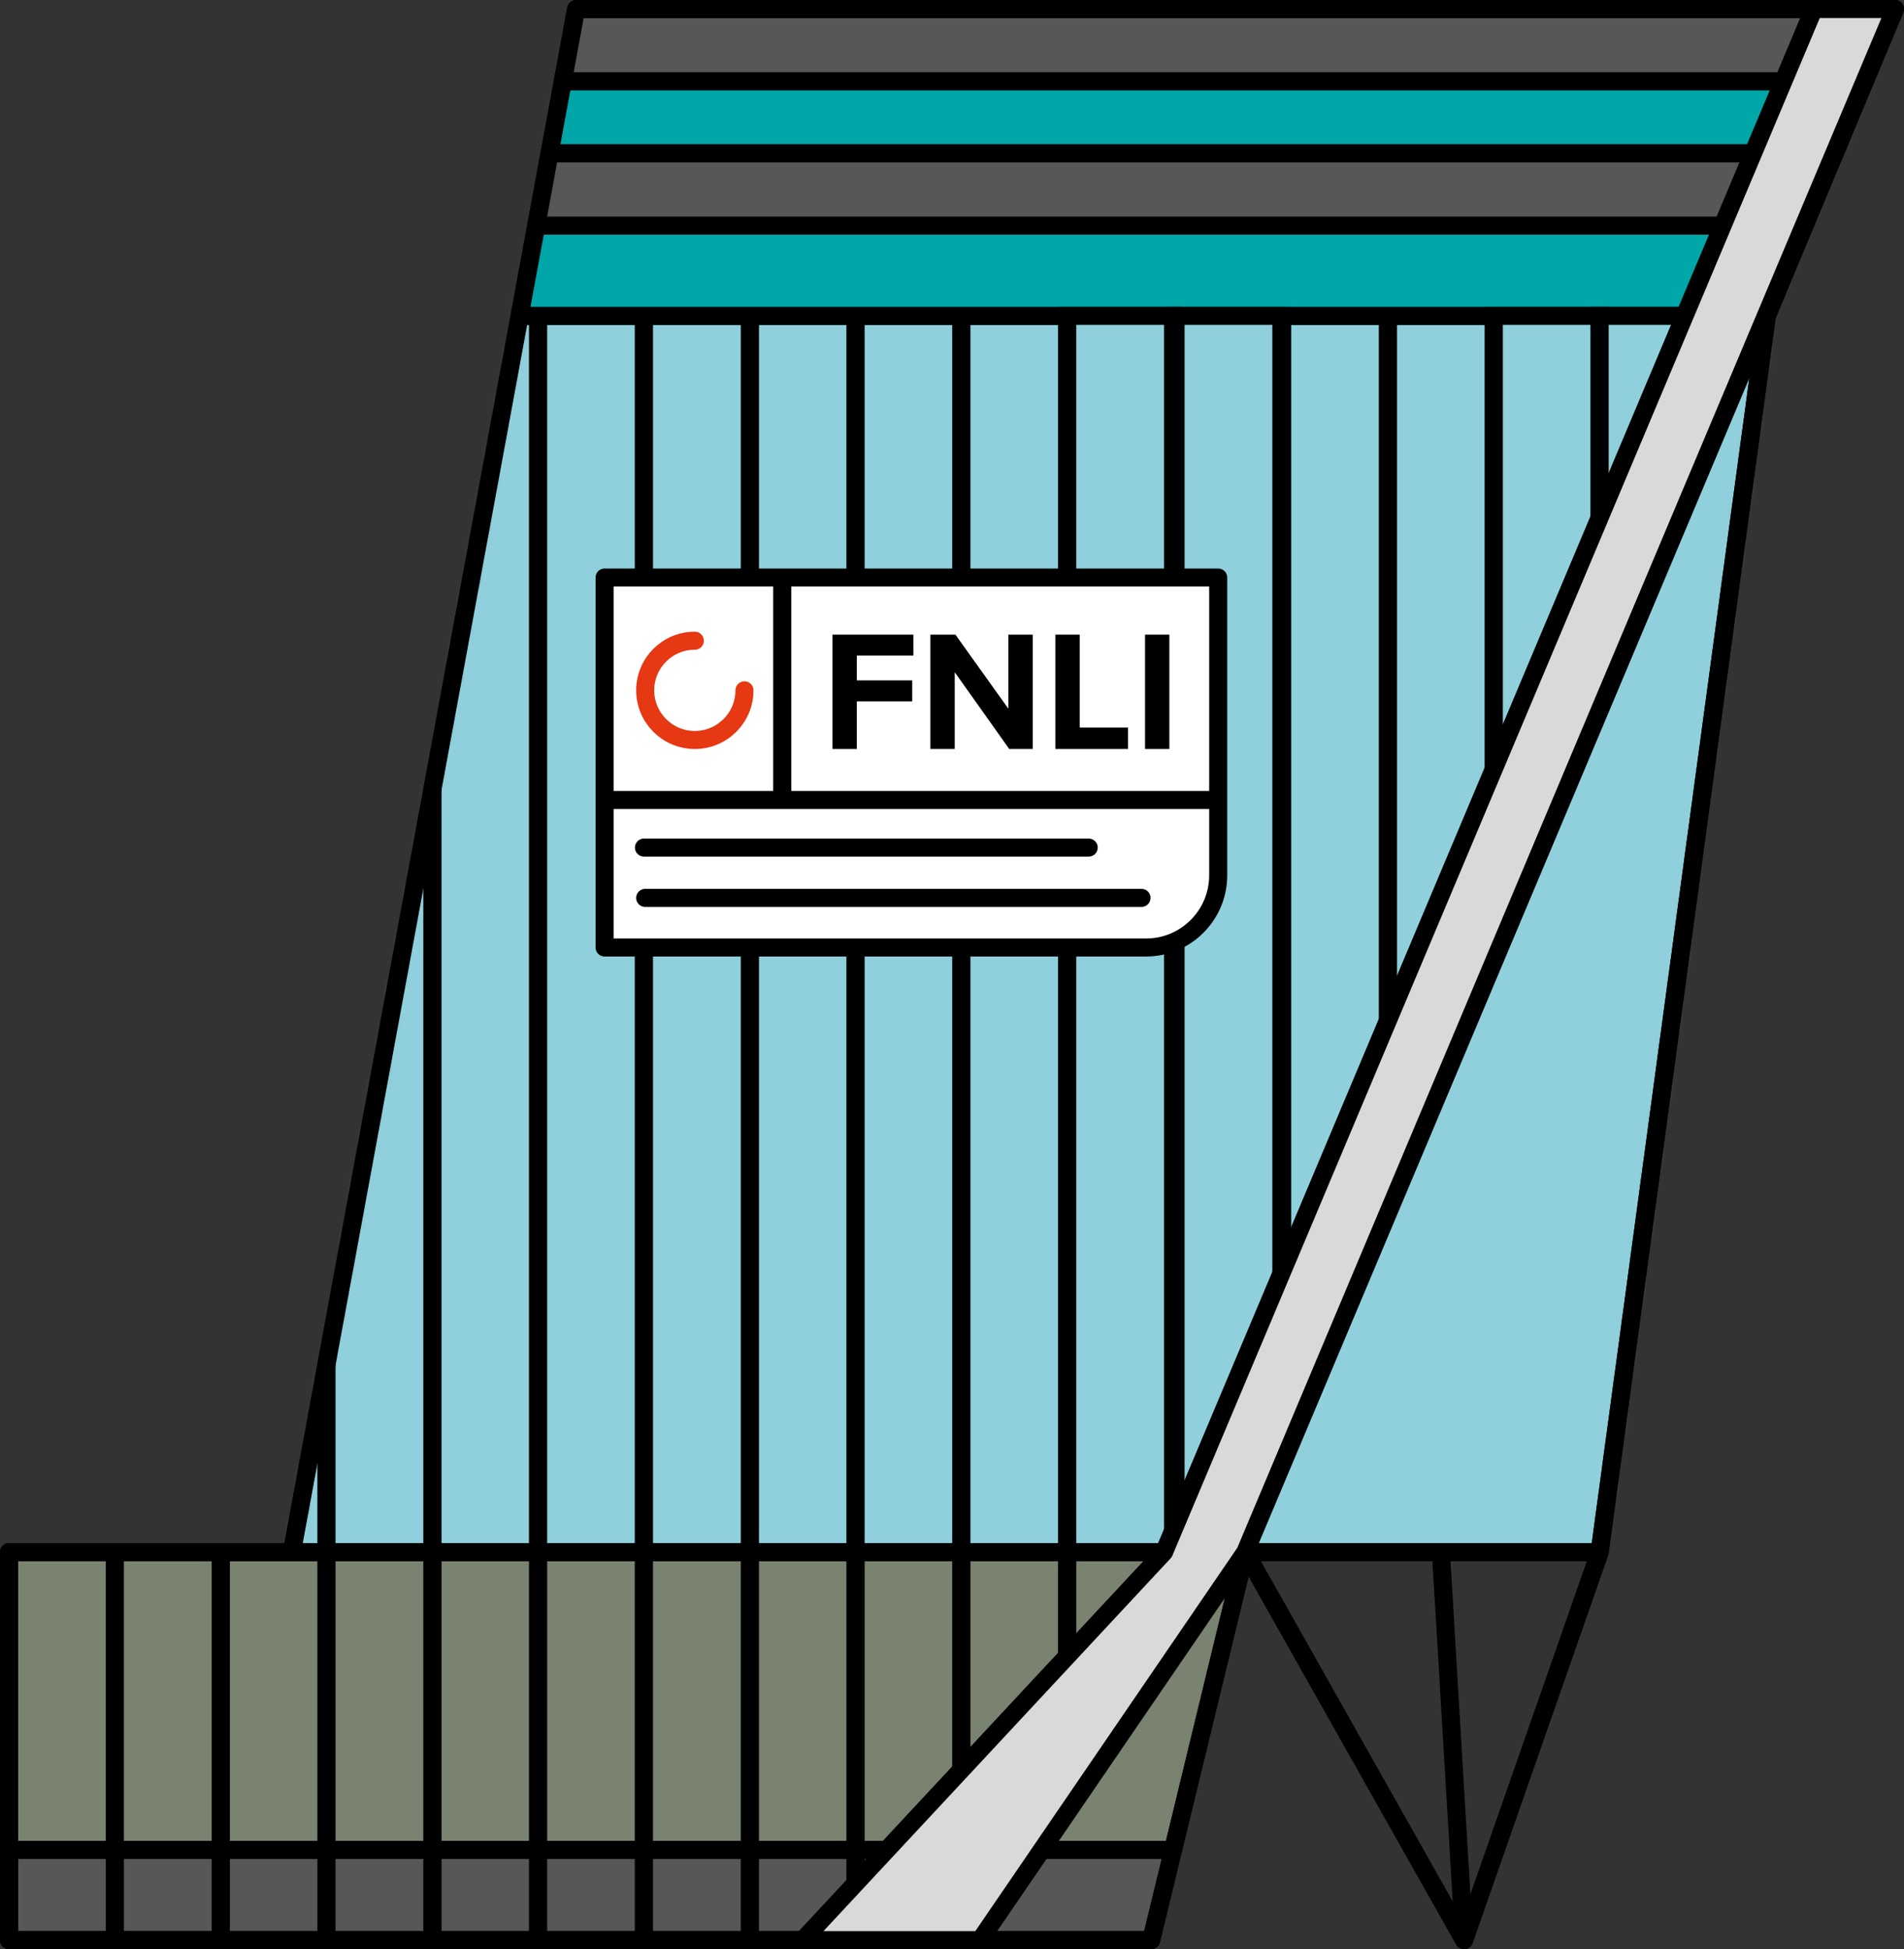
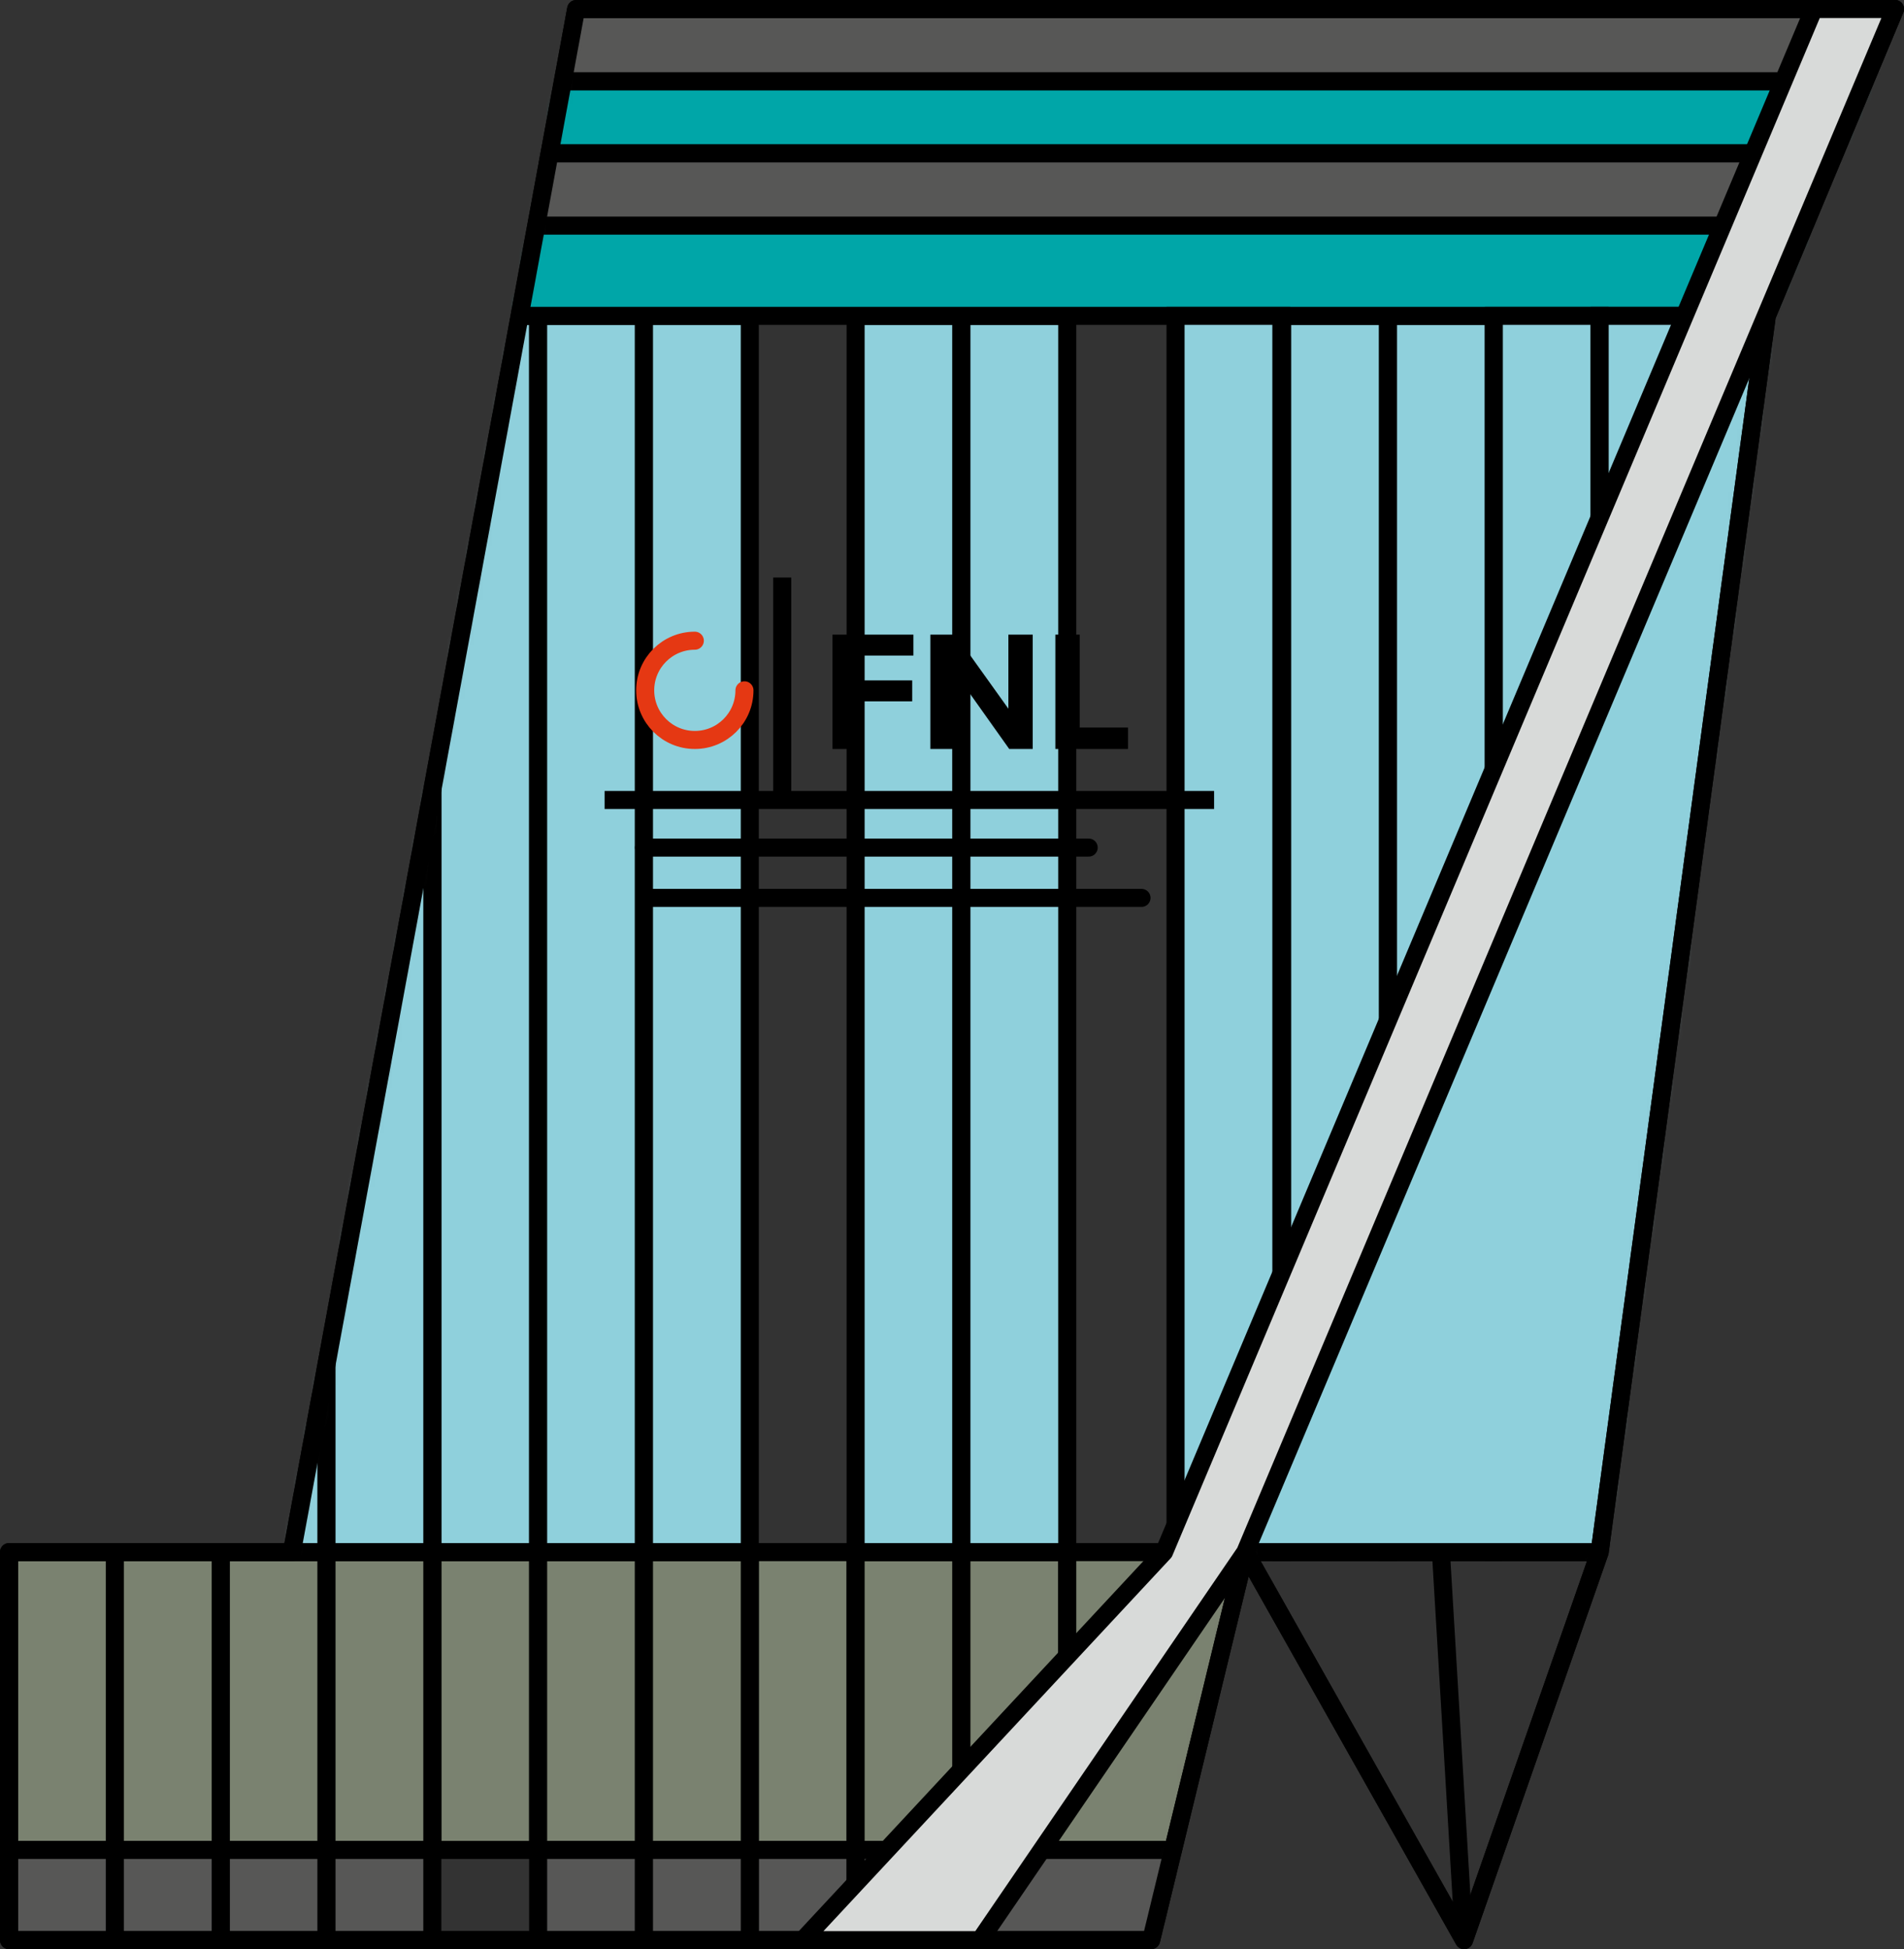
<svg xmlns="http://www.w3.org/2000/svg" xmlns:xlink="http://www.w3.org/1999/xlink" width="211px" height="216px" viewBox="0 0 211 216" version="1.1">
  <rect x="0" y="0" width="211" height="216" fill="#333333" stroke="none" />
  <title>Group 2</title>
  <defs>
    <polygon id="path-1" points="137 171 161.246 214 176.273 171 194.799 34 209 -1.71221062e-15 62.849 7.10542736e-14 31.351 171 -6.6929798e-16 171 0 214 126.568 214" />
  </defs>
  <g id="Pages" stroke="none" stroke-width="1" fill="none" fill-rule="evenodd">
    <g id="04---Colofon" transform="translate(-933, -123)">
      <g id="Group-2" transform="translate(934, 124)">
        <mask id="mask-2" fill="white">
          <use xlink:href="#path-1" />
        </mask>
        <use id="Path" stroke="#000000" stroke-width="2" stroke-linejoin="round" xlink:href="#path-1" />
        <g id="Group" mask="url(#mask-2)" stroke="#000000" stroke-width="2">
          <g transform="translate(0, 0)">
            <rect id="Rectangle" fill="#7A8270" x="0" y="171" width="11.727" height="33" />
            <rect id="Rectangle-Copy-2" fill="#7A8270" x="23.455" y="171" width="11.727" height="33" />
            <rect id="Rectangle-Copy-24" fill="#8FD0DC" x="23.455" y="34" width="11.727" height="137" />
            <rect id="Rectangle-Copy-4" fill="#7A8270" x="46.909" y="171" width="11.727" height="33" />
            <rect id="Rectangle-Copy-25" fill="#8FD0DC" x="46.909" y="34" width="11.727" height="137" />
            <rect id="Rectangle-Copy-7" fill="#7A8270" x="82.091" y="171" width="11.727" height="33" />
-             <rect id="Rectangle-Copy-26" fill="#8FD0DC" x="82.091" y="34" width="11.727" height="137" />
            <rect id="Rectangle-Copy-34" fill="#8FD0DC" x="141.091" y="34" width="11.727" height="137" />
            <rect id="Rectangle-Copy" fill="#7A8270" x="11.727" y="171" width="11.727" height="33" />
            <rect id="Rectangle-Copy-3" fill="#7A8270" x="35.182" y="171" width="11.727" height="33" />
            <rect id="Rectangle-Copy-27" fill="#8FD0DC" x="35.182" y="34" width="11.727" height="137" />
            <rect id="Rectangle-Copy-5" fill="#7A8270" x="58.636" y="171" width="11.727" height="33" />
            <rect id="Rectangle-Copy-28" fill="#8FD0DC" x="58.636" y="34" width="11.727" height="137" />
            <rect id="Rectangle-Copy-8" fill="#7A8270" x="93.818" y="171" width="11.727" height="33" />
            <rect id="Rectangle-Copy-29" fill="#8FD0DC" x="93.818" y="34" width="11.727" height="137" />
            <rect id="Rectangle-Copy-35" fill="#8FD0DC" x="152.818" y="34" width="11.727" height="137" />
            <rect id="Rectangle-Copy-6" fill="#7A8270" x="70.364" y="171" width="11.727" height="33" />
            <rect id="Rectangle-Copy-30" fill="#8FD0DC" x="70.364" y="34" width="11.727" height="137" />
            <rect id="Rectangle-Copy-9" fill="#7A8270" x="105.545" y="171" width="11.727" height="33" />
            <rect id="Rectangle-Copy-31" fill="#8FD0DC" x="105.545" y="34" width="11.727" height="137" />
            <rect id="Rectangle-Copy-39" fill="#00A6A8" x="53.545" y="24" width="149" height="10" />
            <rect id="Rectangle-Copy-41" fill="#00A6A8" x="53.545" y="8" width="160" height="8" />
            <rect id="Rectangle-Copy-43" fill="#575756" x="53.545" y="16" width="160" height="8" />
            <rect id="Rectangle-Copy-42" fill="#575756" x="53.545" y="1.42108547e-14" width="160" height="8" />
            <rect id="Rectangle-Copy-36" fill="#8FD0DC" x="164.545" y="34" width="11.727" height="137" />
            <polygon id="Rectangle-Copy-10" fill="#7A8270" points="117.273 171 137 171 129 204 114.606 204 117.273 191.76" />
-             <rect id="Rectangle-Copy-32" fill="#8FD0DC" x="117.273" y="34" width="11.727" height="137" />
            <rect id="Rectangle-Copy-37" fill="#8FD0DC" x="176.273" y="34" width="11.727" height="137" />
            <rect id="Rectangle-Copy-33" fill="#8FD0DC" x="129.273" y="34" width="11.727" height="137" />
            <rect id="Rectangle-Copy-38" fill="#8FD0DC" x="188.273" y="34" width="11.727" height="137" />
            <polygon id="Rectangle-Copy-36" fill="#8FD0DC" points="185.881 34 194.799 34 176.273 171 137 171" />
            <rect id="Rectangle-Copy-12" fill="#575756" x="0" y="204" width="11.727" height="10" />
            <rect id="Rectangle-Copy-13" fill="#575756" x="23.455" y="204" width="11.727" height="10" />
-             <rect id="Rectangle-Copy-14" fill="#575756" x="46.909" y="204" width="11.727" height="10" />
            <rect id="Rectangle-Copy-15" fill="#575756" x="82.091" y="204" width="11.727" height="10" />
            <rect id="Rectangle-Copy-16" fill="#575756" x="11.727" y="204" width="11.727" height="10" />
            <rect id="Rectangle-Copy-17" fill="#575756" x="35.182" y="204" width="11.727" height="10" />
            <rect id="Rectangle-Copy-18" fill="#575756" x="58.636" y="204" width="11.727" height="10" />
            <rect id="Rectangle-Copy-19" fill="#575756" x="93.818" y="204" width="11.727" height="10" />
            <rect id="Rectangle-Copy-20" fill="#575756" x="70.364" y="204" width="11.727" height="10" />
            <rect id="Rectangle-Copy-22" fill="#575756" x="106" y="204" width="23" height="10" />
          </g>
        </g>
        <polygon id="Path" stroke="#000000" stroke-width="2" stroke-linejoin="round" points="137 171 161.246 214 176.273 171 194.799 34 209 -1.71221062e-15 62.849 7.10542736e-14 31.351 171 -6.6929798e-16 171 0 214 126.568 214" />
        <polygon id="Rectangle" stroke="#000000" stroke-width="2" fill="#D8DAD9" stroke-linejoin="round" points="200 0 209 0 137 171 107.61 214 87.955 214 128 171" />
-         <path d="M66,63 L134,63 L134,96 C134,100.418 130.418,104 126,104 L66,104 L66,104 L66,63 Z" id="Rectangle" stroke="#000000" stroke-width="2" fill="#FFFFFF" stroke-linejoin="round" />
        <line x1="66" y1="87.652" x2="133.545" y2="87.652" id="Path-2" stroke="#000000" stroke-width="2" />
        <line x1="85.686" y1="87.652" x2="85.686" y2="63" id="Path-3" stroke="#000000" stroke-width="2" />
        <line x1="70.364" y1="92.926" x2="119.648" y2="92.926" id="Path-4" stroke="#000000" stroke-width="2" stroke-linecap="round" stroke-linejoin="round" />
        <line x1="70.5" y1="98.5" x2="125.5" y2="98.5" id="Path-4-Copy" stroke="#000000" stroke-width="2" stroke-linecap="round" stroke-linejoin="round" />
        <line x1="161.246" y1="214" x2="158.682" y2="171" id="Path-5" stroke="#000000" stroke-width="2" />
        <g id="FNLI" transform="translate(91.254, 69.327)" fill="#000000" fill-rule="nonzero">
          <polygon id="Path" points="0 12.673 2.698 12.673 2.698 7.391 8.835 7.391 8.835 5.073 2.698 5.073 2.698 2.318 8.968 2.318 8.968 0 0 0" />
          <polygon id="Path" points="19.589 12.673 22.192 12.673 22.192 0 19.494 0 19.494 8.208 13.623 0 10.849 0 10.849 12.673 13.547 12.673 13.547 4.161" />
          <polygon id="Path" points="24.7 12.673 32.756 12.673 32.756 10.298 27.398 10.298 27.398 0 24.7 0" />
-           <polygon id="Path" points="34.637 12.673 37.335 12.673 37.335 0 34.637 0" />
        </g>
        <path d="M76,70 C72.962,70 70.5,72.462 70.5,75.5 C70.5,78.538 72.962,81 76,81 C79.038,81 81.5,78.538 81.5,75.5" id="Path" stroke="#E53813" stroke-width="2" stroke-linecap="round" stroke-linejoin="round" />
      </g>
    </g>
  </g>
</svg>